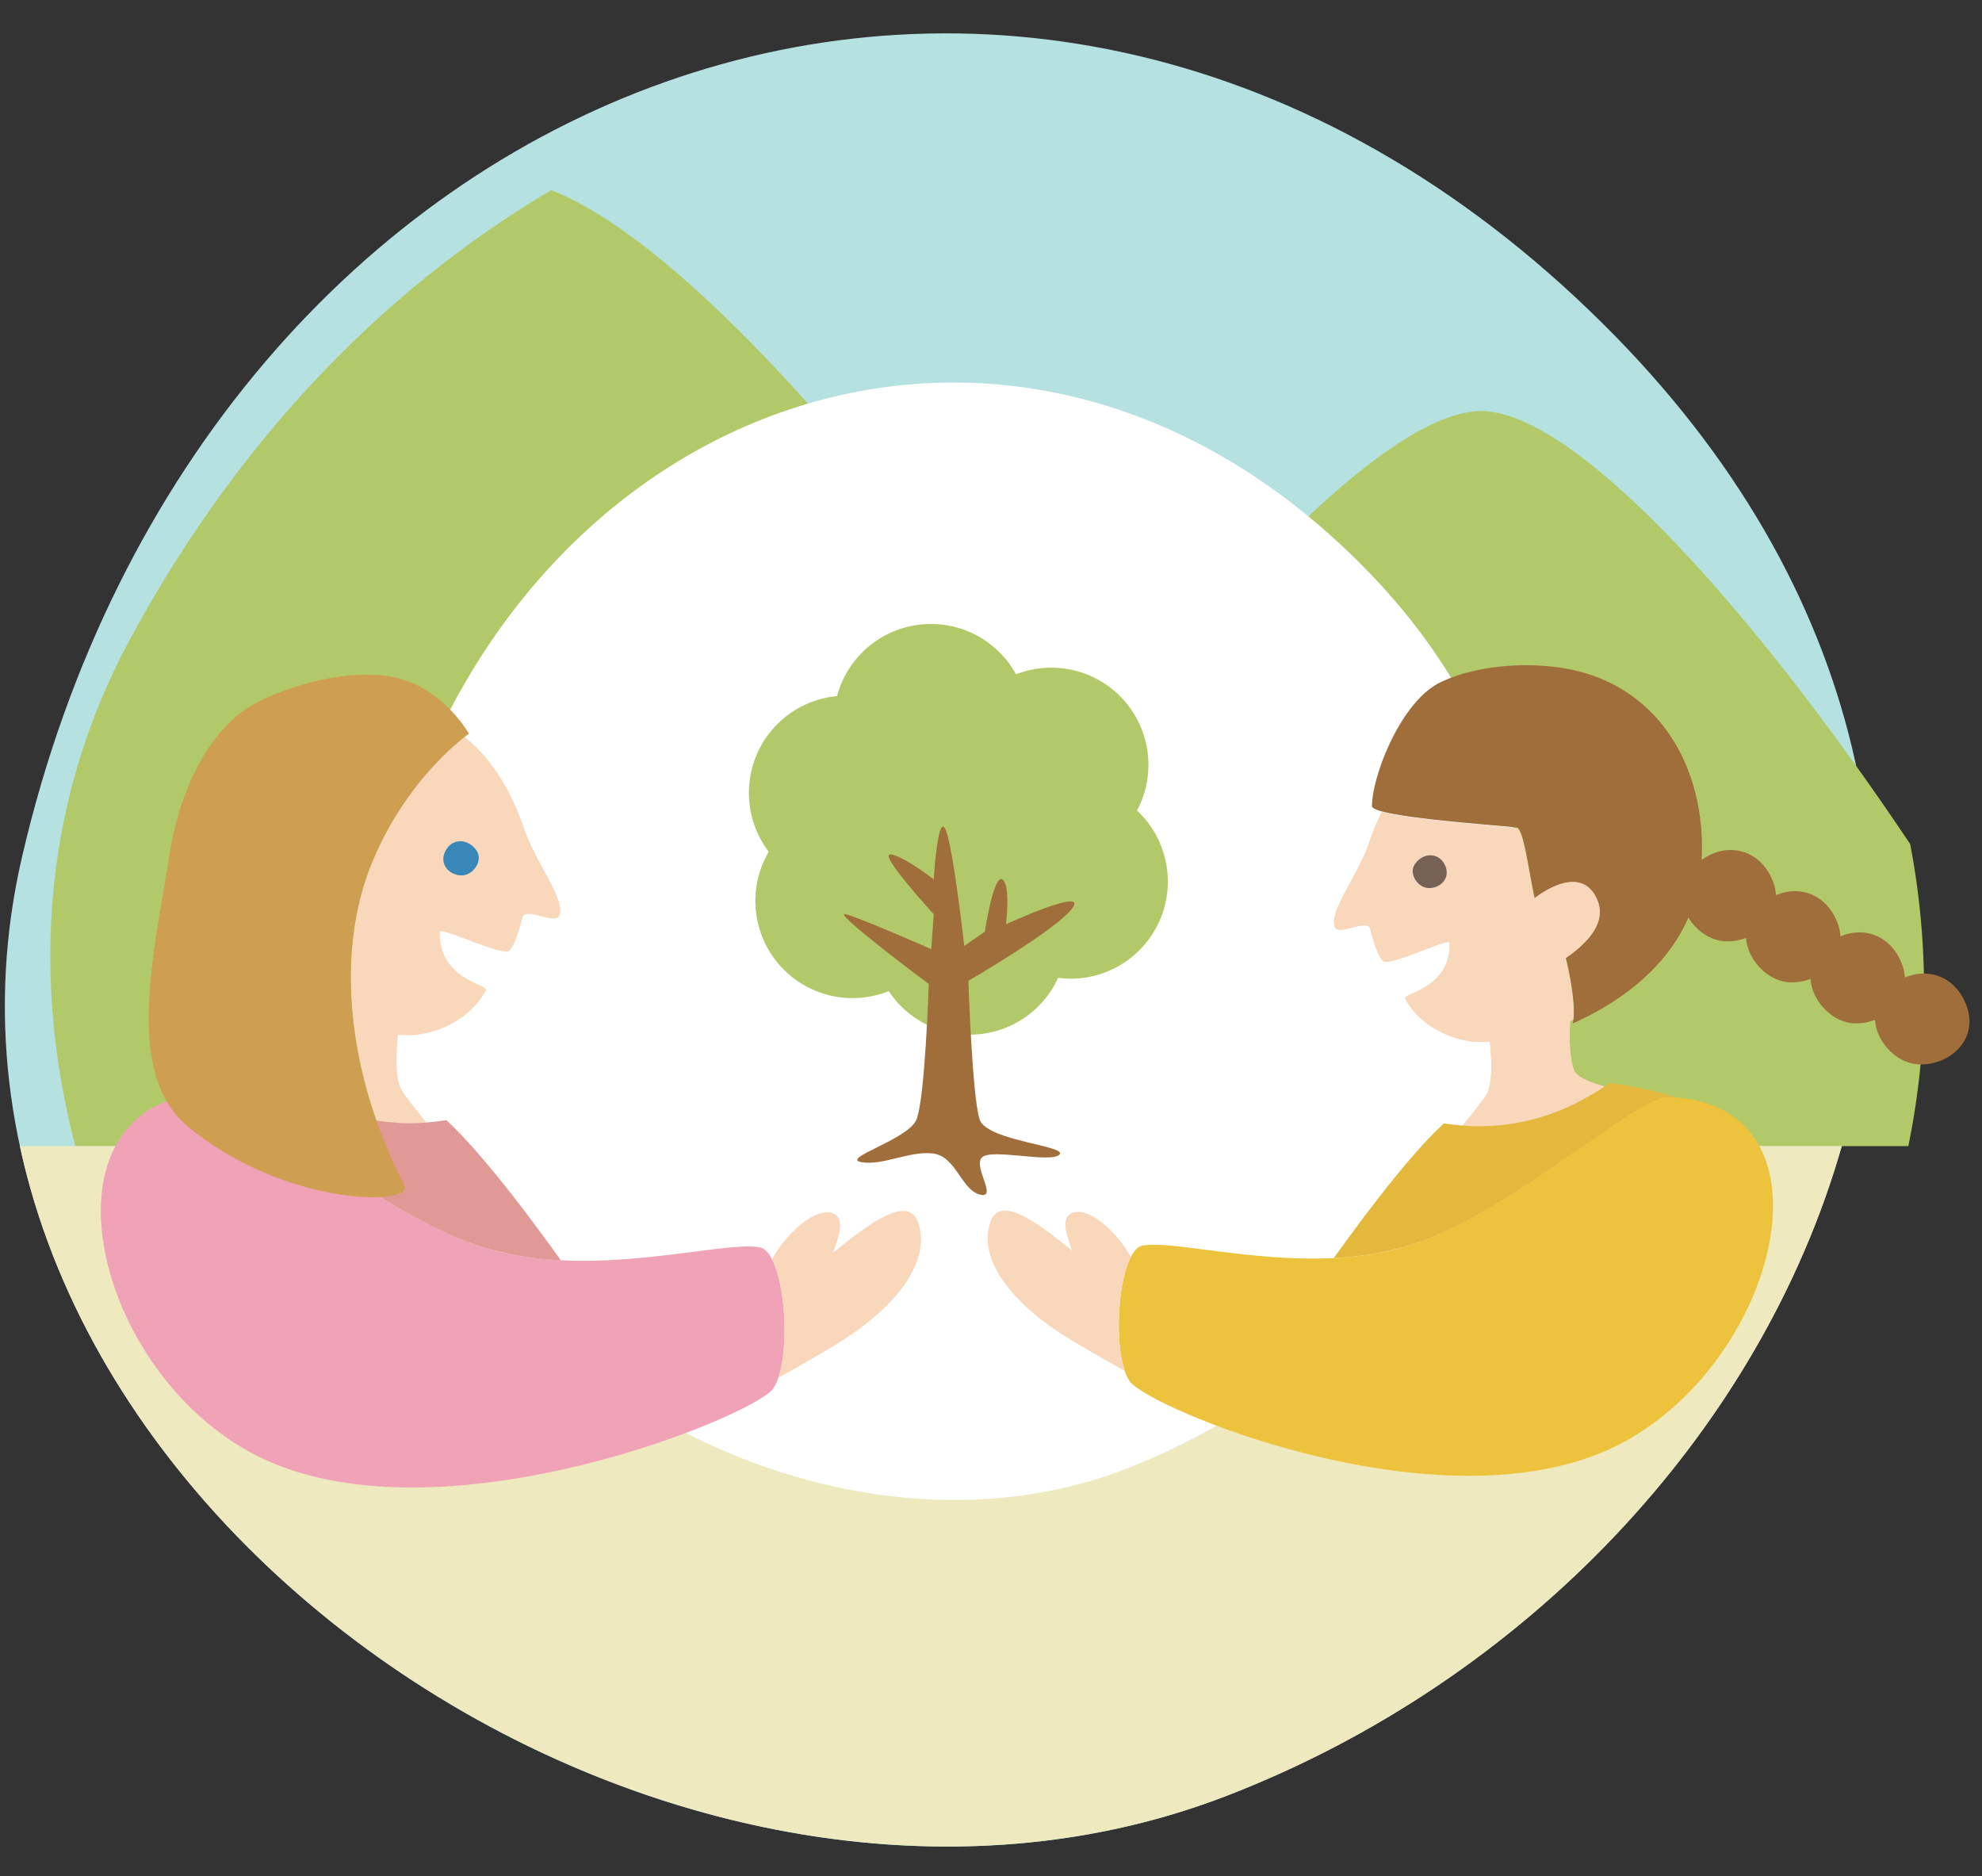
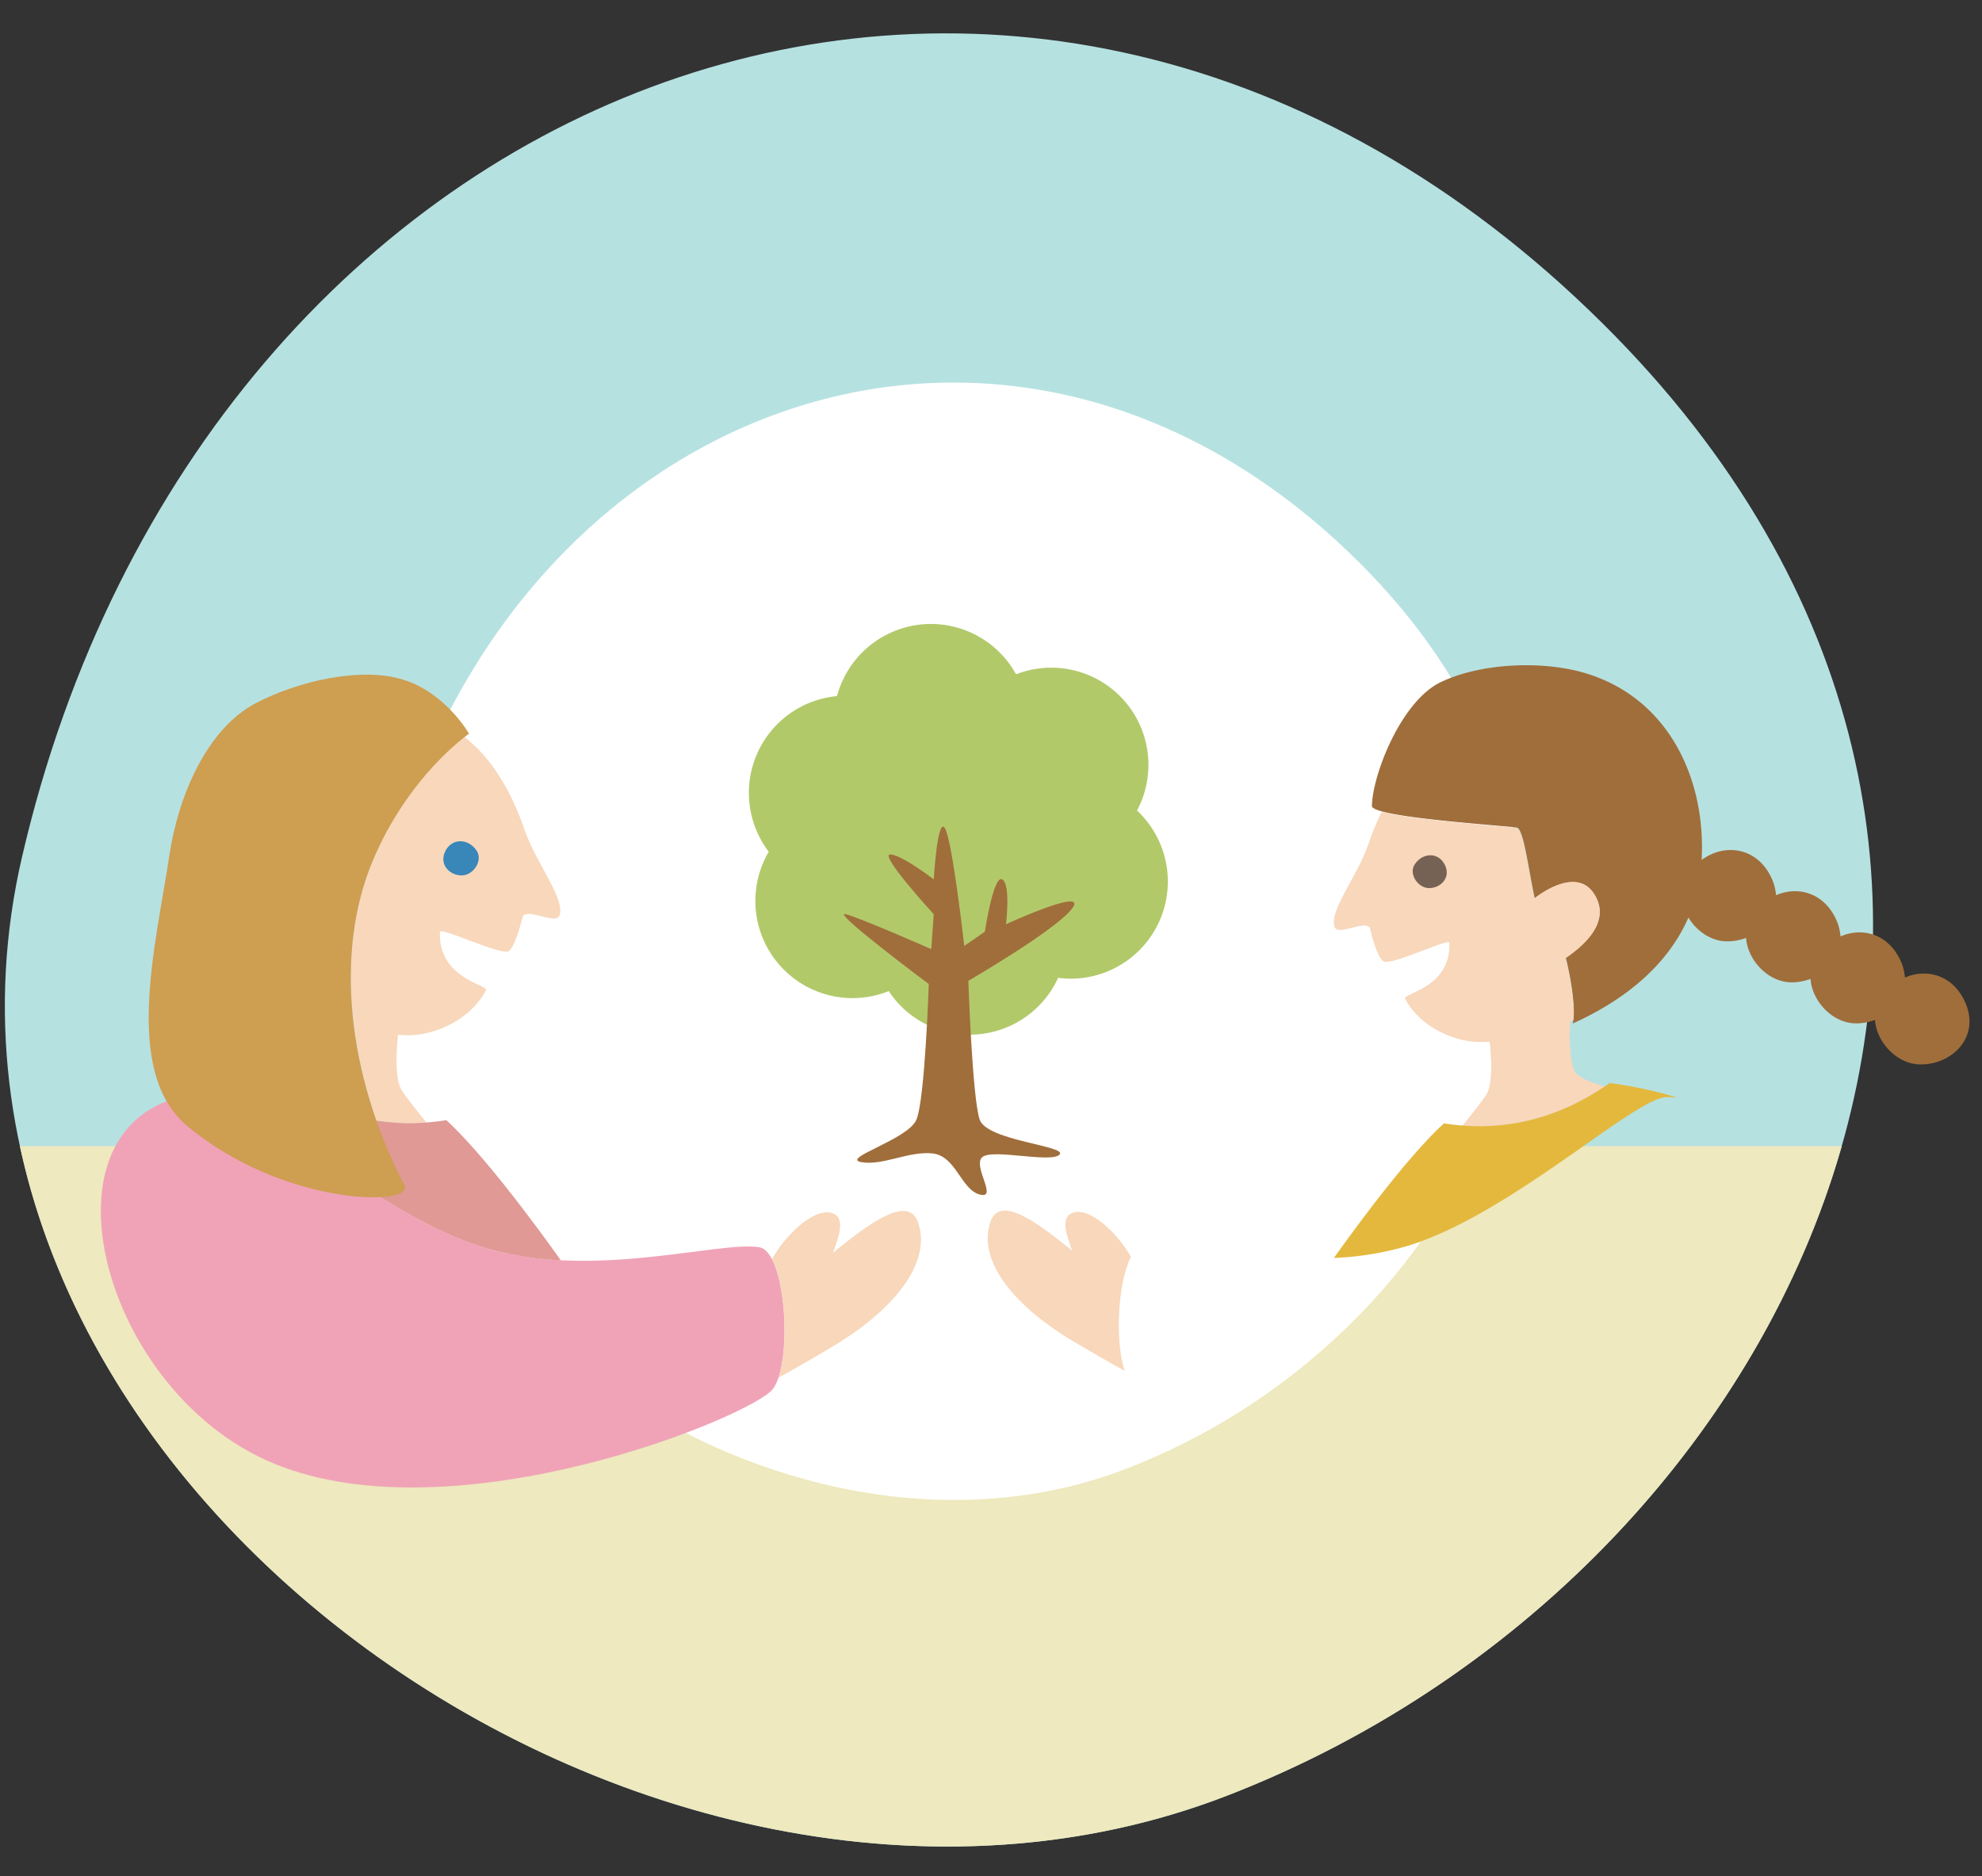
<svg xmlns="http://www.w3.org/2000/svg" viewBox="0 0 486 460">
  <rect x="0" y="0" width="486" height="460" fill="#333333" stroke="none" />
  <defs>
    <style>.cls-1{fill:#b6e1e1;}.cls-2{fill:#b2c96a;}.cls-3{fill:#eee9be;}.cls-4{fill:#fff;}.cls-5{fill:#a06e3b;}.cls-6{fill:#f8d7bb;}.cls-7{fill:#3986b9;}.cls-8{fill:#f0a3b7;}.cls-9{fill:#e09995;}.cls-10{fill:#ce9e51;}.cls-11{fill:#766255;}.cls-12{fill:#edc23d;}.cls-13{fill:#e4b83d;}.cls-14{fill:none;}</style>
  </defs>
  <g id="レイヤー_2" data-name="レイヤー 2">
    <g id="contents">
      <path class="cls-1" d="M5.4,210.1C-29.44,360.36,159.15,495,300.76,440.3s224-230.39,92.22-361C252-60.46,50,17.65,5.4,210.1Z" />
-       <path class="cls-2" d="M467.94,281a190.66,190.66,0,0,0,.45-74.05C431.3,151.48,386.84,100.8,363.15,100.8c-21,0-60.46,40.07-96.25,88.22C222,121.88,169.2,60,135.19,46.62c-40.73,24-77.06,61.21-103.57,110.62C10.4,196.78,7.79,240,18.47,281Z" />
      <path class="cls-3" d="M4.88,281C30.3,398.92,182,486.12,300.76,440.3,374.12,412,431.57,351.19,451.61,281Z" />
      <path class="cls-4" d="M94.18,218.24c-21.47,92.6,94.75,175.55,182,141.86s138-142,56.83-222.48C246.16,51.49,121.68,99.63,94.18,218.24Z" />
      <path class="cls-2" d="M278.81,198.71a23.82,23.82,0,0,0-29.67-33.39,23.83,23.83,0,0,0-43.9,5.35,23.82,23.82,0,0,0-16.74,38.15A23.83,23.83,0,0,0,217.92,243a23.82,23.82,0,0,0,41.54-3.26,24.17,24.17,0,0,0,3.09.21,23.82,23.82,0,0,0,16.26-41.22Z" />
      <path class="cls-5" d="M237.45,240.47S259.31,227.8,263,222.6s-16.32,4-16.32,4,1.2-9.78-.93-11-4.26,12.83-4.26,12.83l-5.05,3.49s-2.89-25.79-4.73-28.85-2.75,12.53-2.75,12.53-7.94-6.11-10.69-6.11,10.69,14.66,10.69,14.66l-.61,8.56s-16.62-7.34-20.9-8.56,20.29,17.11,20.29,17.11-.92,28.41-3.05,33.3S206,284,211.21,284.93s11.61-2.75,17.42-2.14,7,8.86,11.61,10.08-1.84-7,.61-9.16,16.8,1.52,18.94-.62-17.72-3.36-19.55-8.55S237.45,240.47,237.45,240.47Z" />
      <path class="cls-6" d="M104.56,275.19c-3-3.65-5.33-6.66-6.11-8-1.57-2.62-1.34-8.73-.86-13.47.85.05,1.7.09,2.56.09,6.45,0,15.11-3.69,19-11,.76-1.43-11.66-2.67-11.28-14.31,0-1.41,15.28,6,16.95,4.65s3.35-8.43,3.35-8.43c1.27-2.18,8.07,2.07,9-.24,1.55-3.93-5.71-12.77-8.66-21.33-3.7-10.72-8.86-18-14.64-22.48A78,78,0,0,0,91.31,211.2c-7.52,18.05-6.87,41.12,1,63.58A55.53,55.53,0,0,0,104.56,275.19Z" />
      <path class="cls-7" d="M116.86,208.54c1.64,2.42-.77,6.09-3.65,6.09s-5.54-2.55-4.1-5.76C110.65,205.43,114.76,205.44,116.86,208.54Z" />
      <path class="cls-8" d="M186.21,305.8c6.53,1.09,8.27,28.12,3.31,34.74S112,377.11,67.36,358.91s-61.35-90-15-91c8.07-.18,39.5,29.6,66,37.87S176.28,304.15,186.21,305.8Z" />
      <path class="cls-6" d="M225.15,299.81c-2.3-6.84-11.29-.51-20.9,7.33,1.55-4.15,2.89-8.21.27-9.52-4.29-2.14-11.77,4.86-15.23,11.09,3.35,6.41,4.11,21.65,1.58,29.07,4.26-2.36,8.91-5,13.7-7.89C218.27,321.67,228.62,310.1,225.15,299.81Z" />
      <path class="cls-9" d="M52.41,267.93c8.07-.18,39.5,29.6,66,37.87a77,77,0,0,0,19.1,3.19c-9.51-13.3-20.11-27-28.06-34.35-16.27,2.56-30.27-1.83-42.29-10.28a105.76,105.76,0,0,0-17.24,3.71C50.71,268,51.54,268,52.41,267.93Z" />
      <path class="cls-10" d="M115,179.89s-5.43-9.65-15.62-13.09c-10.6-3.57-26.46.27-36.59,5.56-12.23,6.38-19.17,23.15-21.28,37.5C38.32,231.28,30,262.66,45.83,276c23.68,19.85,56,19.82,53.33,14.62-14-27-17.16-57-7.85-79.37C100,190.27,115,179.89,115,179.89Z" />
      <path class="cls-5" d="M481.85,245.68c-2.92-6.51-9.29-8.37-14.75-6a11.67,11.67,0,0,0-1.05-4.09c-2.92-6.52-9.29-8.38-14.75-6a11.88,11.88,0,0,0-1.05-4.1c-2.92-6.51-9.29-8.38-14.76-6a11.77,11.77,0,0,0-1.05-4.1c-3.37-7.51-11.33-8.86-17.19-4.55,1.09-19.7-8-39.81-28.8-45.88-10.54-3.07-25.43-2.36-35.14,2.27s-16.73,22.57-16.91,30.35c-.22,2.66,29.3,4.62,35.49,5.3,2,.22,3.24,13.61,5.15,20.17,4.29-3.86,10.3,22.18,8.58,27.9,11.14-5,22.84-13.21,28.39-26,2,3.33,5.59,5.85,9.49,5.85a13.22,13.22,0,0,0,4.65-.85c.37,5.45,5.42,10.9,11.16,10.9a13.43,13.43,0,0,0,4.64-.84c.38,5.45,5.42,10.9,11.16,10.9a13.22,13.22,0,0,0,4.65-.85c.37,5.46,5.42,10.91,11.15,10.91C478.6,261.06,485.7,254.26,481.85,245.68Z" />
      <path class="cls-6" d="M386,262.48c-1.38-3.46-1.13-9.64-1-12.11l.77-.46c.36-3.22-.49-9.38-1.9-15,4.43-3,10.48-8.36,7.69-14.5-4.14-9.11-14.88-.48-15.32-.13-1.53-6.95-2.72-17.07-4.42-17.26-5.06-.56-25.73-2-33-3.92a64,64,0,0,0-3.18,7.68c-2.84,8.22-9.83,16.72-8.33,20.5.87,2.22,7.41-1.87,8.63.23,0,0,1.5,6.72,3.22,8.1s16.24-5.82,16.29-4.46c.36,11.18-11.58,12.38-10.85,13.75,3.75,7,12.07,10.48,18.27,10.56.83,0,1.65,0,2.47,0,.45,4.55.67,10.38-.84,12.89-.75,1.24-3,4.14-5.87,7.64,13.15,1,24.69-2.81,34.8-9.61C389.79,265.34,386.66,264.06,386,262.48Z" />
      <path class="cls-6" d="M386,262.48c-1.38-3.46-1.13-9.64-1-12.11l.77-.46c.36-3.22-.49-9.38-1.9-15,4.43-3,10.48-8.36,7.69-14.5-4.14-9.11-14.88-.48-15.32-.13-1.53-6.95-2.72-17.07-4.42-17.26-5.06-.56-25.73-2-33-3.92a64,64,0,0,0-3.18,7.68c-2.84,8.22-9.83,16.72-8.33,20.5.87,2.22,7.41-1.87,8.63.23,0,0,1.5,6.72,3.22,8.1s16.24-5.82,16.29-4.46c.36,11.18-11.58,12.38-10.85,13.75,3.75,7,12.07,10.48,18.27,10.56.83,0,1.65,0,2.47,0,.45,4.55.67,10.38-.84,12.89-.75,1.24-3,4.14-5.87,7.64,13.15,1,24.69-2.81,34.8-9.61C389.79,265.34,386.66,264.06,386,262.48Z" />
      <path class="cls-11" d="M346.92,211.89c-1.58,2.32.74,5.85,3.51,5.85s5.32-2.45,3.94-5.53C352.89,208.91,348.94,208.91,346.92,211.89Z" />
-       <path class="cls-12" d="M280.27,305.37c-6.28,1-7.95,27-3.18,33.39s72.49,35,115.41,17.47,61-86.27,16.36-87.26c-7.75-.17-38,28.45-63.4,36.4S289.81,303.78,280.27,305.37Z" />
      <path class="cls-6" d="M277.31,308.17c-3.33-6-10.52-12.72-14.64-10.66-2.52,1.26-1.23,5.16.25,9.15-9.23-7.54-17.86-13.62-20.08-7.05-3.34,9.89,6.61,21,19.78,28.91,4.6,2.76,9.07,5.32,13.17,7.59C273.36,329,274.08,314.33,277.31,308.17Z" />
      <path class="cls-13" d="M345.46,305.37c25.44-7.95,55.65-36.57,63.4-36.4.83,0,1.63.07,2.42.13a102.62,102.62,0,0,0-16.57-3.56c-11.55,8.12-25,12.34-40.64,9.88-7.64,7-17.83,20.23-27,33A74.33,74.33,0,0,0,345.46,305.37Z" />
-       <rect class="cls-14" width="486" height="460" />
    </g>
  </g>
</svg>